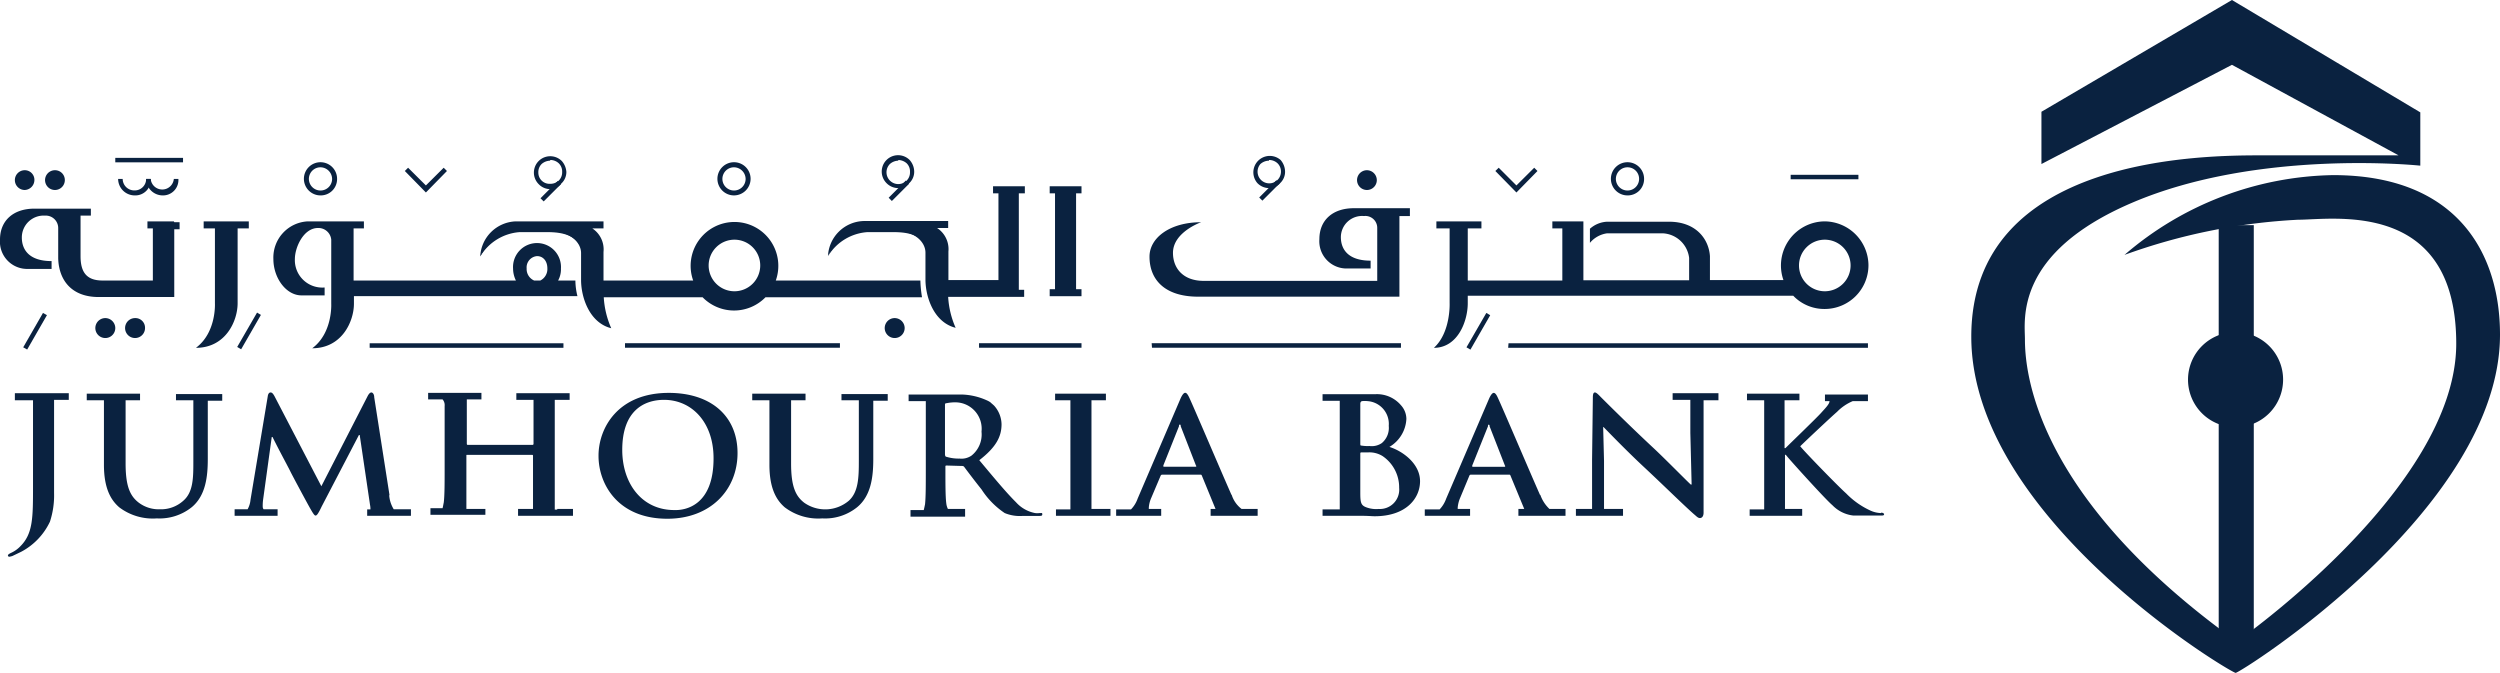
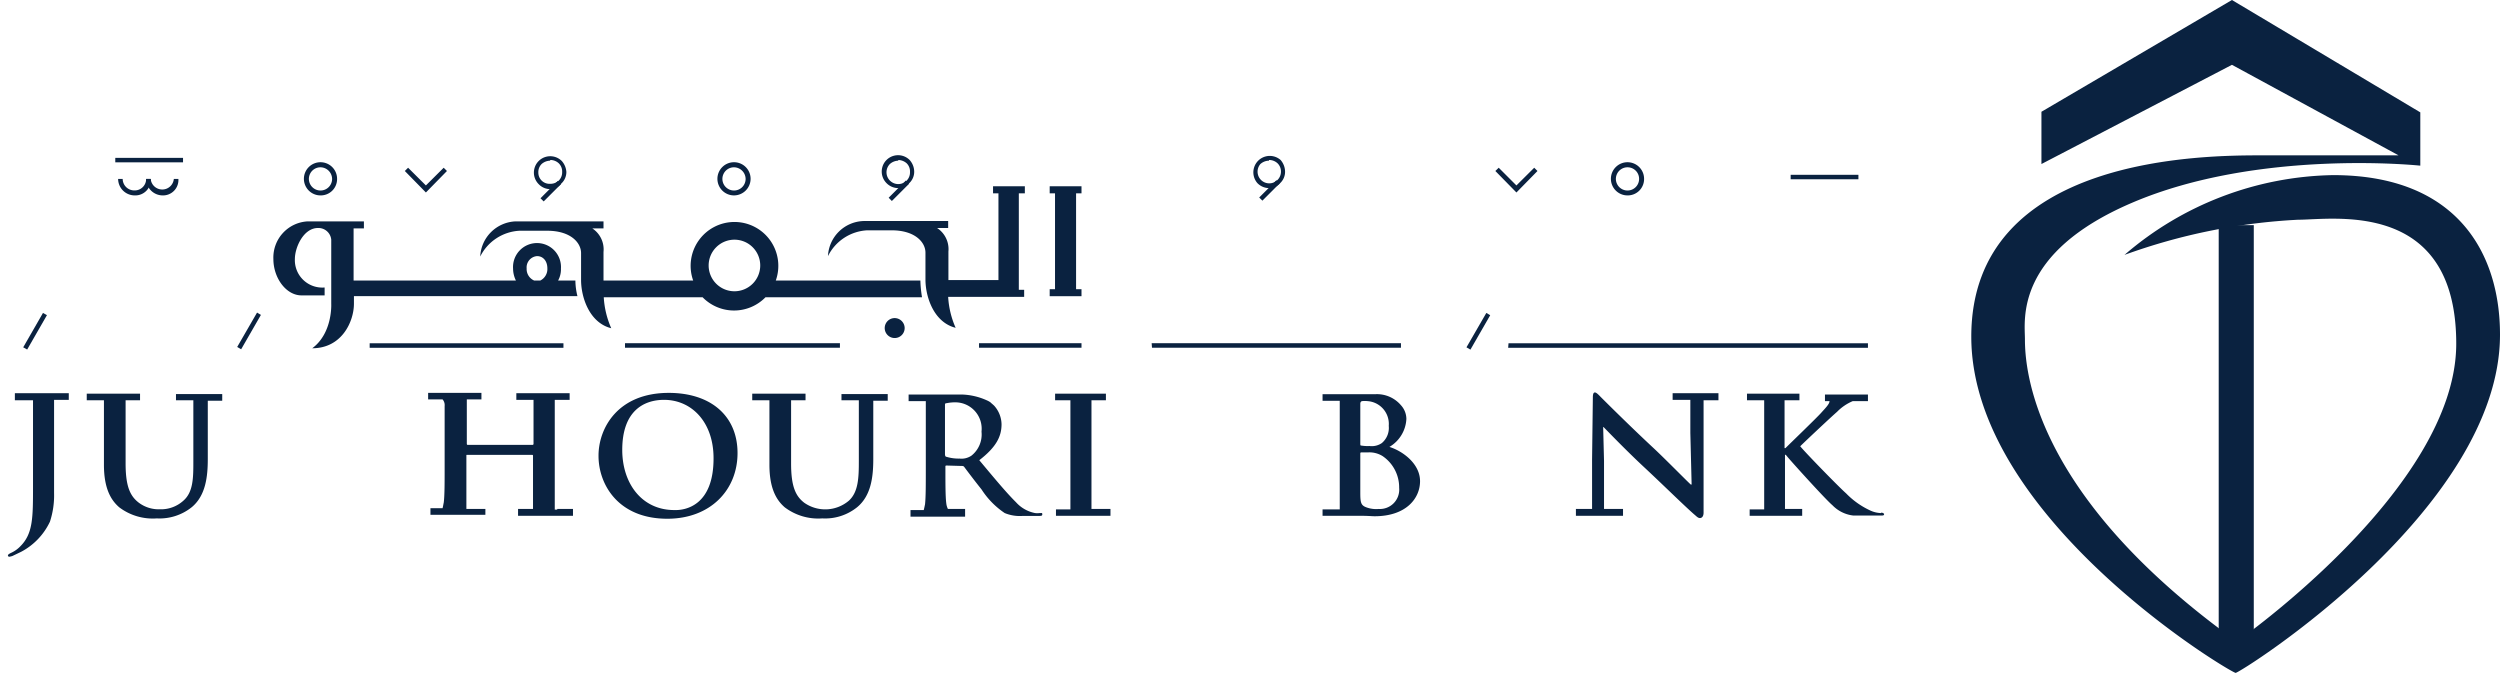
<svg xmlns="http://www.w3.org/2000/svg" viewBox="0 0 290.8 78.27">
  <defs>
    <style>.cls-1{fill:#0a2240;}</style>
  </defs>
  <g id="Layer_2" data-name="Layer 2">
    <g id="Layer_1-2" data-name="Layer 1">
      <path class="cls-1" d="M237.46,19.08V13L259.62,0l21.91,13.07v6.2s-18.79-2-33.54,4.32c-13.7,5.86-12.45,13.65-12.45,15.86,0,3.51.92,18.16,24.65,35.17,0,0,25.52-17.78,25.52-34.64S271.39,25.56,267.3,25.56a69.33,69.33,0,0,0-20.18,4.09,38.09,38.09,0,0,1,24.27-9.28c14.46,0,19.41,9.13,19.41,18.55,0,20.33-30.22,39.35-30.75,39.35s-30.75-18-30.75-39.11,27.19-21.09,33.92-21.09H279L259.62,7.54Z" />
      <path class="cls-1" d="M258.08,26.19h4.08v49h-4.08Z" />
-       <path class="cls-1" d="M265.57,44.16a5.53,5.53,0,1,1-5.52-5.53,5.52,5.52,0,0,1,5.52,5.53M45.31,57.61,43.53,46.22c0-.38-.19-.57-.33-.57s-.29.14-.44.43L37.38,56.56,32,46.22c-.24-.48-.38-.57-.53-.57s-.29.14-.33.48l-2,12a2.78,2.78,0,0,1-.34,1.11H27.29V60h5v-.76H30.66a.53.53,0,0,1-.1-.29,5.38,5.38,0,0,1,.05-.87l1-7.25h.09c.68,1.39,1.88,3.6,2.07,4s1.78,3.36,2.26,4.22c.33.58.53.92.67.92s.29-.15.72-1.06l4.33-8.31h.09l1.2,8.12a2.25,2.25,0,0,1,.05.53h-.38V60h5.09v-.76h-2a3.61,3.61,0,0,1-.53-1.64m93.8-3.31h-3.66c-.09,0-.09,0-.09-.15l1.82-4.56c0-.1,0-.19.1-.19s.1.09.1.19l1.77,4.56c.1.1,0,.15,0,.15m4.13,3.26c-1.25-2.83-4.42-10.28-4.9-11.29-.2-.43-.34-.57-.48-.57s-.34.19-.58.76L132.33,58a3.42,3.42,0,0,1-.77,1.25h-1.73V60h5.24V59.2h-1.44v-.15a3.38,3.38,0,0,1,.29-1.15L135,55.35a.21.21,0,0,1,.2-.14h4.42c.09,0,.14,0,.19.14l1.58,3.85h-.57V60h5.47V59.2h-1.87a3.29,3.29,0,0,1-1.15-1.64M175,54.3h-3.65c-.1,0-.1,0-.1-.15l1.83-4.56c0-.1,0-.19.09-.19s.1.09.1.19l1.78,4.56c.09.1,0,.15-.05.15m4.13,3.26c-1.25-2.83-4.42-10.28-4.9-11.29-.19-.43-.34-.57-.48-.57s-.34.19-.58.76L168.22,58a3.55,3.55,0,0,1-.76,1.25h-1.73V60H171V59.2h-1.44v-.15a3.64,3.64,0,0,1,.29-1.15l1.06-2.55a.19.19,0,0,1,.19-.14h4.42c.1,0,.14,0,.19.14l1.59,3.85h-.68V60h5.48V59.2h-1.87a4.11,4.11,0,0,1-1.06-1.64M164,24.22h-6.53c-2.45,0-4,1.39-4,3.6a3.17,3.17,0,0,0,3.27,3.41h2.69v-.91c-2.69,0-3.46-1.39-3.46-2.74a2.47,2.47,0,0,1,2.69-2.45,1.38,1.38,0,0,1,1.54,1.39v6.15H140c-2.35,0-3.56-1.44-3.56-3.26,0-2.41,3.27-3.56,3.27-3.56-3.65,0-6,1.83-6,4,0,2.69,1.78,4.66,5.67,4.66h23.4V25.13H164v-.91ZM20.23,25.75H17.15v.82h.63v6.06H11.92c-1.93,0-2.55-1.06-2.55-2.84V25.08h1.2v-.81H4c-2.45,0-4,1.39-4,3.6a3.17,3.17,0,0,0,3.27,3.41H6v-.91c-2.69,0-3.46-1.4-3.46-2.74a2.54,2.54,0,0,1,2.69-2.55,1.45,1.45,0,0,1,1.54,1.49v3.51c.09,2.55,1.58,4.47,4.71,4.47h8.79V26.67h.62v-.82h-.62ZM159,19.8A1.15,1.15,0,1,0,160.15,21,1.16,1.16,0,0,0,159,19.8M15.71,37a1.16,1.16,0,1,0,1.16,1.15A1.12,1.12,0,0,0,15.71,37m-3.46,0a1.16,1.16,0,1,0,1.16,1.15A1.17,1.17,0,0,0,12.25,37M6.39,19.8A1.15,1.15,0,1,0,7.54,21,1.14,1.14,0,0,0,6.39,19.8m-3.51,0a1.15,1.15,0,0,0,0,2.3A1.17,1.17,0,0,0,4,21,1.12,1.12,0,0,0,2.88,19.8M29,25.75H23.69v.82H25v8.7s.19,3.41-2.21,5.19c3.46,0,4.85-3.12,4.85-5.19v-8.7h1.3v-.82Zm26.91,4A5.83,5.83,0,0,1,60.45,27h3.07c1.06,0,3,.05,3.85,1.4l.72-.48-1.16-1.59-1.87-.24h-5l-1.58.43A17.3,17.3,0,0,0,57,27.58c-.43.34-.63,1-1.11,2.16m40.46,0A5.82,5.82,0,0,1,100.91,27h2.88c1.06,0,3,.05,3.84,1.4l.72-.48-1.15-1.59-1.87-.24h-4.76L99,26.52a17.56,17.56,0,0,0-1.53,1.06c-.44.34-.63,1-1.11,2.16m115.9,4.14a3,3,0,1,1,3-3,3,3,0,0,1-3,3m0-8.13a5.13,5.13,0,0,0-4.81,6.83h-8.55V29.79c-.14-2-1.63-4-4.76-4h-7.2a3.22,3.22,0,0,0-2,.82v1.64a3.16,3.16,0,0,1,2-1.11h6.48A3.25,3.25,0,0,1,196.48,30v2.6h-12.3V25.75h-3.61v.82h1.16v6.06h-11V26.57h1.59v-.82h-5.24v.82h1.54v8.7s.14,3.41-1.83,5.19c2.79,0,3.94-3.12,3.94-5.19V34.4h37.86a5,5,0,0,0,3.66,1.54,5.09,5.09,0,0,0,5.09-5.09,5.14,5.14,0,0,0-5.14-5.1" />
      <path class="cls-1" d="M62.85,32.63h-.72a1.45,1.45,0,0,1-.87-1.4,1.32,1.32,0,0,1,1.21-1.44c.67,0,1.2.53,1.2,1.44a1.49,1.49,0,0,1-.82,1.4m2.07,0a2.74,2.74,0,0,0,.33-1.4,2.79,2.79,0,1,0-5.57,0,3.21,3.21,0,0,0,.33,1.4H41.13V26.57h1.2v-.82H35.8a4.21,4.21,0,0,0-4,4.38c0,2.21,1.49,4.23,3.27,4.23h2.69v-.92a3.19,3.19,0,0,1-3.46-3.31c0-1.35,1-3.61,2.69-3.61a1.5,1.5,0,0,1,1.54,1.35v7.45s.19,3.41-2.21,5.19c3.46,0,4.85-3.13,4.85-5.19v-.87h26a7.58,7.58,0,0,1-.24-1.82Zm53.67-10.14h.62v-.82h-3.7v.82h.63V32.58h-5.82V29.26A2.94,2.94,0,0,0,109,26.52h1.29v-.81h-9.85a4.28,4.28,0,0,0-4.13,4.08,5.41,5.41,0,0,1,4.57-3h2.83c2.74,0,3.94,1.4,3.94,2.6v3.12c0,2.07,1,5,3.51,5.62a10.33,10.33,0,0,1-.87-3.6h8.84v-.82h-.62V22.49Zm4.13-.82h-.62v.82h.62V33.64h-.62v.81h3.7v-.81h-.63V22.49h.63v-.82h-3.08ZM104.08,37a1.16,1.16,0,1,0,1.15,1.15A1.17,1.17,0,0,0,104.08,37" />
      <path class="cls-1" d="M85.43,33.88a3,3,0,1,1,3-3,3,3,0,0,1-3,3m21.63-1.25H90.24a5.1,5.1,0,1,0-9.61,0H70.2V29.31a2.92,2.92,0,0,0-1.3-2.74h1.3v-.82H60a4.29,4.29,0,0,0-4.14,4.09,5.42,5.42,0,0,1,4.57-3h3.22c2.74,0,3.94,1.4,3.94,2.6v3.12c0,2.07,1,5,3.51,5.62a10.33,10.33,0,0,1-.87-3.6H81.73a5.11,5.11,0,0,0,7.31,0h18.21a13.83,13.83,0,0,1-.19-1.92M13.41,18.36h7.88v.52H13.41Zm14.18,22,2.31-4,.45.27-2.3,4ZM189.32,19.46a1.35,1.35,0,1,0,1.34,1.35,1.34,1.34,0,0,0-1.34-1.35m0,3.27a1.93,1.93,0,1,1,1.92-1.92,1.9,1.9,0,0,1-1.92,1.92M85.39,19.46a1.35,1.35,0,1,0,1.34,1.35,1.37,1.37,0,0,0-1.34-1.35m0,3.27a1.93,1.93,0,1,1,1.92-1.92,1.94,1.94,0,0,1-1.92,1.92m-48.1-3.27a1.35,1.35,0,1,0,1.34,1.35,1.37,1.37,0,0,0-1.34-1.35m0,3.27a1.93,1.93,0,1,1,1.92-1.92,1.9,1.9,0,0,1-1.92,1.92m139.1-.34-2.45-2.5.39-.38,2.06,2.06,2.07-2.06.38.38Zm-126.85,0-2.45-2.5.38-.38,2.07,2.06,2.07-2.06.38.38Zm13.33.67,2-2,.37.37-2,2Z" />
      <path class="cls-1" d="M64,18.69a1.55,1.55,0,0,0-1,.39,1.33,1.33,0,0,0-.38,1A1.3,1.3,0,0,0,64,21.38,1.42,1.42,0,0,0,65,21a1.35,1.35,0,0,0,.39-1,1.33,1.33,0,0,0-.39-1,1.43,1.43,0,0,0-1-.39M64,22a1.86,1.86,0,0,1-1.34-.58,1.9,1.9,0,0,1,2.69-2.69A2.12,2.12,0,0,1,65.88,20a1.82,1.82,0,0,1-.58,1.34A1.71,1.71,0,0,1,64,22M103.37,23l2-2,.37.38-2,2Z" />
      <path class="cls-1" d="M104.51,18.69a1.53,1.53,0,0,0-1,.39A1.36,1.36,0,1,0,105.47,21a1.34,1.34,0,0,0,.38-1,1.33,1.33,0,0,0-.38-1,1.53,1.53,0,0,0-1-.39m0,3.27a1.9,1.9,0,0,1-1.35-.58,1.9,1.9,0,0,1,2.69-2.69,2.07,2.07,0,0,1,.53,1.35,1.81,1.81,0,0,1-.57,1.34,1.71,1.71,0,0,1-1.3.58m42,1.09,2-2,.37.37-2,2Z" />
      <path class="cls-1" d="M147.61,18.69a1.53,1.53,0,0,0-1,.39A1.36,1.36,0,1,0,149,20a1.33,1.33,0,0,0-.39-1,1.43,1.43,0,0,0-1-.39m0,3.27a1.9,1.9,0,0,1-1.35-.58,1.91,1.91,0,0,1,2.7-2.69,2.11,2.11,0,0,1,.52,1.35,1.81,1.81,0,0,1-.57,1.34,1.71,1.71,0,0,1-1.3.58M2.7,40.4l2.3-4,.46.26-2.3,4Zm167.88,0,2.31-4,.45.27-2.3,4Zm-56.7-.48H125.8v.53H113.88Zm20.08,0h29v.53H134Zm-61.26,0h25v.53h-25ZM43,39.93H65.54v.53H43Zm132.47,0h41.81v.53H175.43ZM18.93,22.73A1.93,1.93,0,0,1,17,20.81h.53a1.35,1.35,0,0,0,2.69,0h.53a1.79,1.79,0,0,1-1.83,1.92" />
      <path class="cls-1" d="M15.66,22.73a1.93,1.93,0,0,1-1.92-1.92h.53a1.35,1.35,0,0,0,1.35,1.34A1.33,1.33,0,0,0,17,20.81h.53a1.79,1.79,0,0,1-1.83,1.92m192.59-2.4h7.88v.52h-7.88ZM83,53.29c0-4.18-2.54-6.78-5.76-6.78-2.26,0-4.86,1.2-4.86,5.82,0,3.89,2.26,7,6.06,7,1.34.05,4.56-.57,4.56-6M69.62,53c0-3.17,2.22-7.3,8.17-7.3,4.9,0,8,2.69,8,7s-3.17,7.64-8.17,7.64c-5.72,0-8-4-8-7.31m-4.8,6.25h-.29V46.51h1.73v-.77h-6.2v.77h2v5.1c0,.09-.05.14-.09.14H54.39s-.09,0-.09-.14V46.46H56V45.7h-6.2v.76h1.68a1,1,0,0,1,.24.77c0,.58,0,1.11,0,3.94v3.27c0,1.73,0,3.17-.1,4-.05.24-.09.48-.14.67H50.07v.77h6.39V59.2H54.25V53c0-.09,0-.09.09-.09h7.55A.09.09,0,0,1,62,53V59.2H60.26V60h6.39V59.2H64.82ZM113,53a2.06,2.06,0,0,1-1.4.34,4.71,4.71,0,0,1-1.49-.2c-.14,0-.19-.14-.19-.33V47.14c0-.15,0-.24.19-.24a4.8,4.8,0,0,1,1.06-.1,3.07,3.07,0,0,1,3,3.41A3.14,3.14,0,0,1,113,53m7.92,6.68a2,2,0,0,1-.52,0,4,4,0,0,1-2.21-1.25c-1.16-1.15-2.55-2.83-4.28-4.9,2-1.54,2.59-2.79,2.59-4.18a3.31,3.31,0,0,0-.86-2.16c-.15-.15-.34-.29-.43-.39a2.39,2.39,0,0,0-.44-.24,7.6,7.6,0,0,0-2.88-.67h-6.2v.77h2v8c0,1.73,0,3.17-.09,4-.05.24-.1.48-.15.67h-1.54v.77h6.35V59.2h-2a2,2,0,0,1-.19-.67c-.1-.77-.1-2.26-.1-4V54.3c0-.1,0-.15.14-.15l1.73.05c.15,0,.24,0,.34.14s1.15,1.54,2,2.6a9.47,9.47,0,0,0,2.69,2.74,4.58,4.58,0,0,0,2.11.33h1.88c.24,0,.38,0,.38-.19s-.09-.14-.29-.14m6.25-.48h-.24V46.56h1.68v-.77h-5.91v.77h1.78V59.25h-1.68V60h6.34V59.2h-2Zm33.2,0A3.25,3.25,0,0,1,158.9,59c-.62-.24-.67-.58-.67-1.78V52.76c0-.1.05-.14.1-.14h.86a2.91,2.91,0,0,1,1.63.43,4.4,4.4,0,0,1,1.93,3.7,2.25,2.25,0,0,1-2.41,2.45M158.23,47c0-.19.05-.29.19-.34a3.29,3.29,0,0,1,.67,0,2.66,2.66,0,0,1,2.45,2.88,2.3,2.3,0,0,1-.81,2,2.07,2.07,0,0,1-1.44.34,4.09,4.09,0,0,1-.92-.05c-.09,0-.14,0-.14-.19Zm3.36,5a4,4,0,0,0,2-3.27,2.39,2.39,0,0,0-.62-1.58,3.67,3.67,0,0,0-2.93-1.3h-6.2v.77h2V59.25h-2V60h4.66c.57,0,1.15.05,1.39.05,3.65,0,5.29-2.06,5.29-4.08s-2-3.51-3.61-4M1.78,46.56H3.84v10c0,3.66,0,5.53-1.49,7a3.44,3.44,0,0,1-1,.72c-.33.15-.43.24-.43.34a.16.16,0,0,0,.15.14,1.84,1.84,0,0,0,.38-.09l1-.48a7.64,7.64,0,0,0,3.36-3.51,9.79,9.79,0,0,0,.48-3.32c0-.91,0-1.82,0-2.64V46.51H8v-.77H1.73v.82Zm18.79,0h1.92v7.06c0,1.93,0,3.61-1.16,4.62a3.87,3.87,0,0,1-2.73,1,3.87,3.87,0,0,1-2.46-.77c-1-.77-1.53-1.88-1.53-4.57V46.56h1.68v-.77h-6.2v.77h2v7.5c0,2.69.77,4.08,1.78,4.95a6.46,6.46,0,0,0,4.37,1.29A6,6,0,0,0,22.3,59c1.63-1.35,1.87-3.56,1.87-5.62V46.61h1.68v-.77H20.47v.72Zm77.4,0H99.9v7.06c0,1.93-.05,3.61-1.16,4.62a4.25,4.25,0,0,1-5.19.24c-1-.77-1.53-1.88-1.53-4.57V46.56H93.7v-.77H87.5v.77h2v7.5c0,2.69.77,4.08,1.78,4.95a6.46,6.46,0,0,0,4.37,1.29A5.94,5.94,0,0,0,99.7,59c1.64-1.35,1.88-3.56,1.88-5.62V46.61h1.68v-.77H97.88v.72Zm96.54-.05h2.11v3.85l.15,6h-.1c-.34-.29-3-3-4.32-4.23-2.89-2.69-5.87-5.67-6.11-5.91s-.53-.57-.72-.57-.24.24-.24.62l-.09,7.16V59.2h-1.88V60h5.48V59.2h-2.21V53.62l-.1-3.94h.05c.34.34,2.55,2.65,4.71,4.66s4.56,4.38,5.81,5.48c.24.19.44.44.68.44s.43-.2.43-.63V46.56h1.73v-.82h-5.33v.77Zm24.26,13.17a3.16,3.16,0,0,1-1.2-.29,9.37,9.37,0,0,1-2.83-2c-.77-.67-4.62-4.61-5.34-5.48.68-.67,3.65-3.46,4.28-4a5.6,5.6,0,0,1,1.83-1.25h1.77v-.77h-5v.77h.53v0c0,.33-.44.77-1,1.39s-3.46,3.41-4.13,4.08h-.1V46.56h1.73v-.77h-6.1v.77h2V59.25h-1.69V60h6.11V59.2h-2V52.9h.09l.24.29c.44.53,4.33,4.85,5.19,5.58a4,4,0,0,0,2.45,1.2c.44,0,.77,0,1.35,0h1.73c.38,0,.48,0,.48-.19a.37.37,0,0,0-.34-.14" />
    </g>
  </g>
</svg>